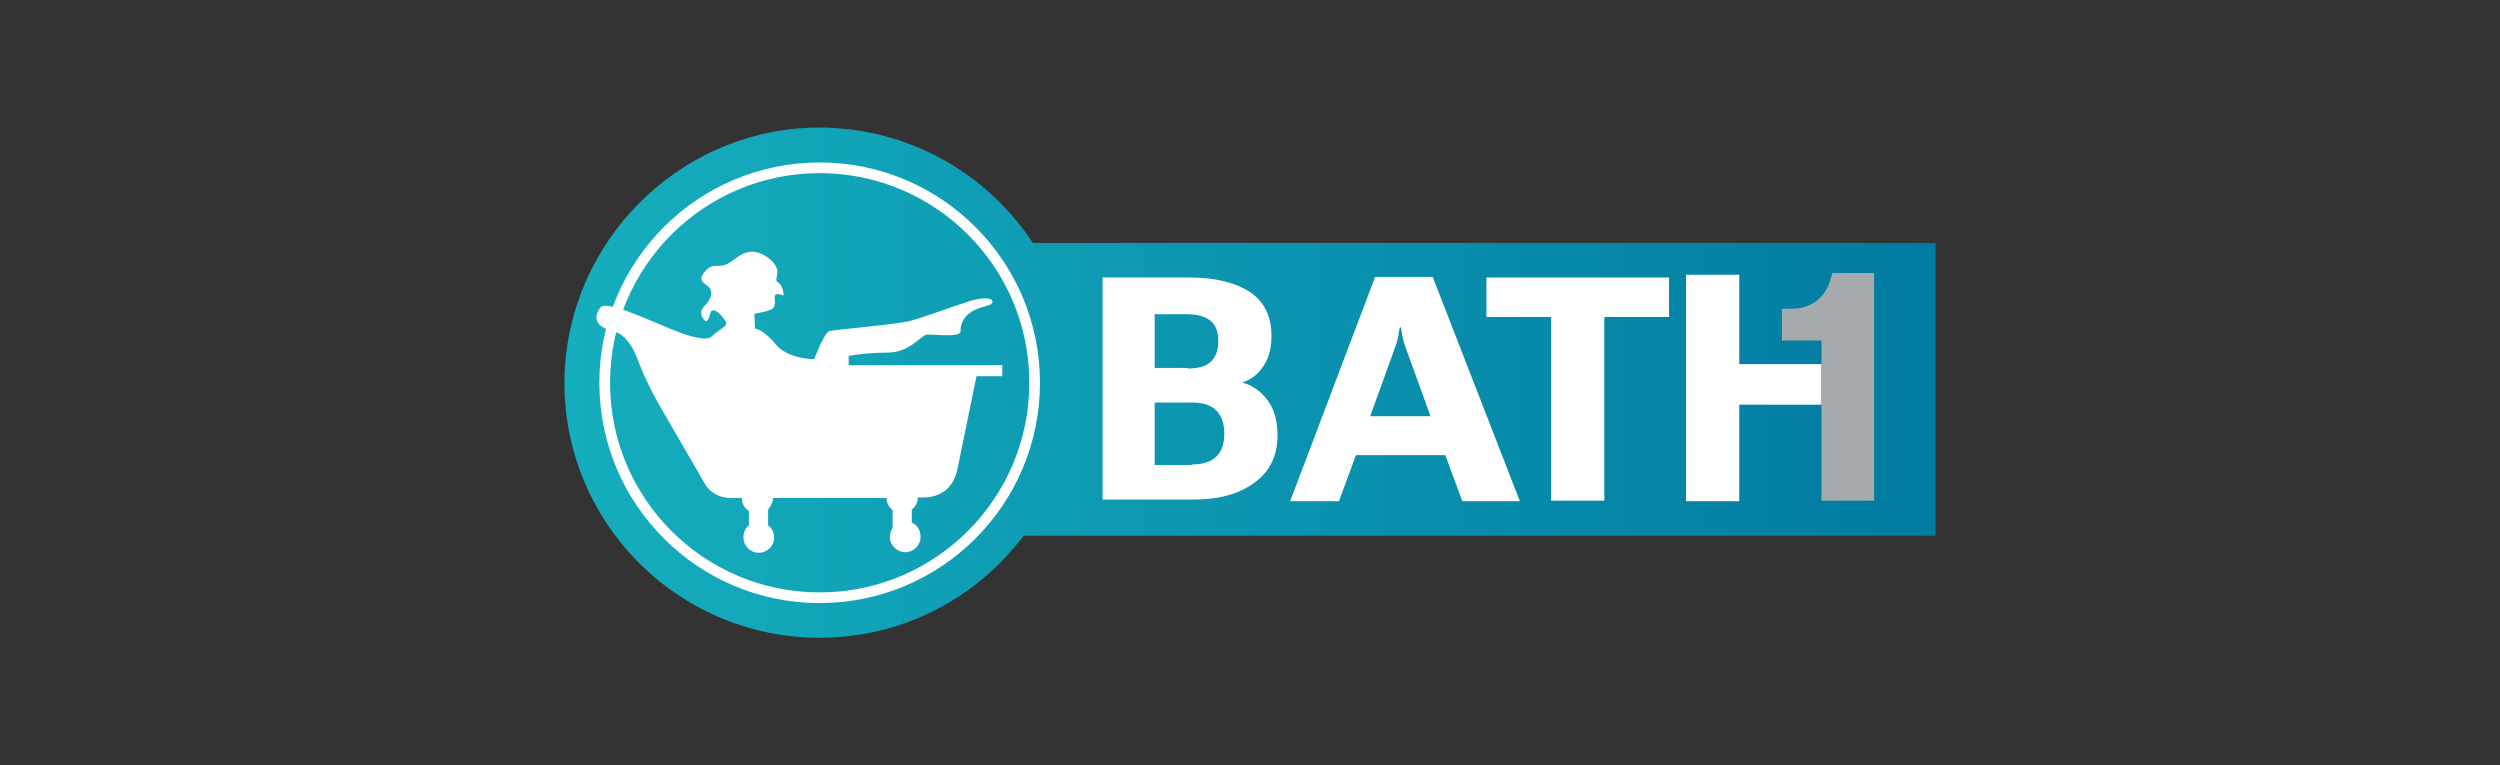
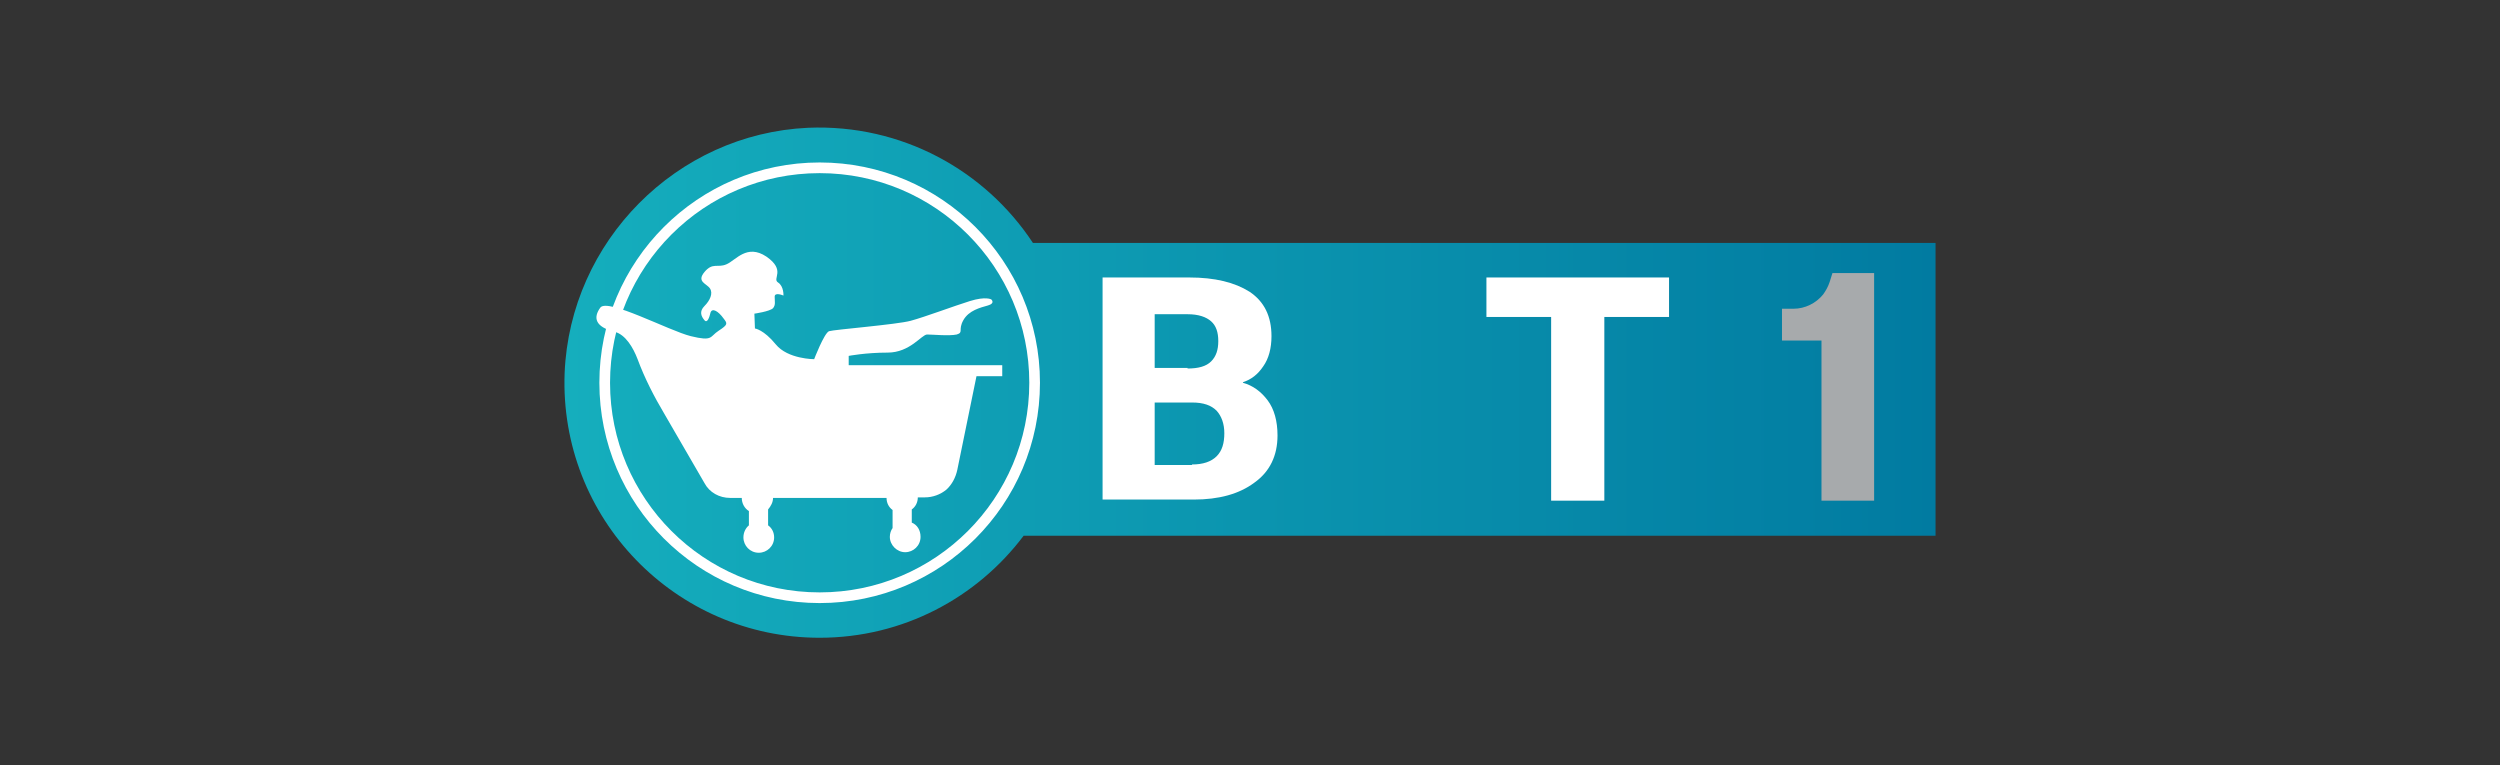
<svg xmlns="http://www.w3.org/2000/svg" width="196" height="60" viewBox="0 0 196 60" fill="none">
  <rect x="0" y="0" width="196" height="60" fill="#333333" stroke="none" />
  <path d="M151.747 19.046H80.982C77.242 13.371 70.707 9.716 63.356 10.017C53.038 10.49 44.697 18.917 44.267 29.235C43.837 40.628 52.952 50 64.258 50C70.793 50 76.597 46.862 80.251 42.004H151.747V19.046Z" fill="url(#paint0_linear_1110_10801)" />
  <path d="M64.262 46.862C73.569 46.862 81.115 39.316 81.115 30.009C81.115 20.701 73.569 13.156 64.262 13.156C54.954 13.156 47.409 20.701 47.409 30.009C47.409 39.316 54.954 46.862 64.262 46.862Z" stroke="white" stroke-width="0.837" stroke-miterlimit="10" />
  <path d="M78.576 28.59V29.493H76.556L75.051 36.844C74.922 37.446 74.621 38.005 74.191 38.392C73.718 38.779 73.116 38.994 72.514 38.994H71.956C71.956 39.381 71.784 39.725 71.483 39.94V40.972C71.913 41.144 72.171 41.573 72.171 42.089C72.171 42.777 71.612 43.293 70.967 43.293C70.322 43.293 69.763 42.734 69.763 42.089C69.763 41.831 69.849 41.573 69.978 41.401V39.983C69.677 39.768 69.505 39.424 69.505 39.037H60.606C60.606 39.381 60.434 39.682 60.219 39.94V41.187C60.52 41.401 60.692 41.745 60.692 42.132C60.692 42.82 60.133 43.336 59.488 43.336C58.8 43.336 58.284 42.777 58.284 42.132C58.284 41.745 58.456 41.401 58.714 41.187V40.069C58.37 39.854 58.155 39.467 58.155 39.037H57.252C56.392 39.037 55.618 38.607 55.232 37.876L52.093 32.459C51.276 31.083 50.545 29.665 49.987 28.16C49.643 27.257 49.041 26.225 48.181 26.01C46.633 25.623 46.504 24.892 47.063 24.119C47.622 23.345 52.437 25.924 54.157 26.354C55.919 26.784 55.618 26.397 56.349 25.924C57.08 25.451 57.037 25.365 56.736 24.979C56.306 24.377 55.834 24.119 55.705 24.506C55.618 24.892 55.447 25.365 55.232 25.107C54.974 24.806 54.802 24.42 55.232 23.99C55.661 23.56 55.919 23.001 55.661 22.614C55.404 22.227 54.587 22.098 55.232 21.324C55.877 20.55 56.263 21.023 56.951 20.722C57.682 20.421 58.542 19.088 60.09 20.12C61.637 21.195 60.52 21.84 60.992 22.141C61.465 22.442 61.422 23.173 61.422 23.173C61.422 23.173 60.735 22.872 60.735 23.259C60.735 23.646 60.821 23.904 60.606 24.162C60.348 24.42 59.144 24.591 59.144 24.591L59.187 25.752C59.187 25.752 59.875 25.838 60.821 26.999C61.766 28.16 63.83 28.16 63.83 28.16C63.83 28.16 64.604 26.139 64.991 25.967C65.378 25.838 70.279 25.451 71.397 25.15C72.514 24.849 74.793 23.99 76.04 23.603C77.287 23.216 77.716 23.474 77.716 23.474C77.716 23.474 78.06 23.775 77.459 23.947C76.857 24.119 75.954 24.334 75.524 25.107C75.094 25.881 75.567 26.053 75.008 26.225C74.406 26.354 73.116 26.225 72.686 26.225C72.257 26.225 71.354 27.644 69.591 27.644C67.871 27.644 66.538 27.902 66.538 27.902V28.633H78.576V28.59Z" fill="white" />
  <path d="M86.442 21.754H93.235C95.256 21.754 96.804 22.141 97.964 22.872C99.125 23.646 99.684 24.807 99.684 26.355C99.684 27.3 99.469 28.117 99.039 28.719C98.609 29.364 98.093 29.751 97.448 29.966V30.009C98.222 30.224 98.867 30.697 99.383 31.385C99.899 32.072 100.157 33.018 100.157 34.136C100.157 35.727 99.555 36.974 98.351 37.834C97.148 38.736 95.557 39.166 93.579 39.166H86.442V21.754ZM93.106 28.891C93.966 28.891 94.568 28.719 94.955 28.332C95.342 27.945 95.514 27.429 95.514 26.741C95.514 26.054 95.342 25.538 94.955 25.194C94.568 24.85 93.966 24.635 93.106 24.635H90.527V28.848H93.106V28.891ZM93.45 36.415C94.31 36.415 94.955 36.2 95.385 35.77C95.815 35.34 95.987 34.738 95.987 33.964C95.987 33.233 95.772 32.631 95.385 32.202C94.955 31.772 94.353 31.557 93.45 31.557H90.527V36.458H93.45V36.415Z" fill="white" />
-   <path d="M114.645 39.295H119.159L112.324 21.711H107.809L101.146 39.295H104.972L106.305 35.684H113.312L114.645 39.295ZM107.422 32.631L109.4 27.171C109.486 26.913 109.572 26.655 109.615 26.398C109.658 26.14 109.701 25.882 109.744 25.667H109.83C109.873 25.925 109.916 26.183 109.959 26.398C110.002 26.655 110.088 26.913 110.174 27.171L112.152 32.631H107.422Z" fill="white" />
  <path d="M116.536 21.754H130.853V24.85H125.78V39.252H121.609V24.85H116.536V21.754Z" fill="white" />
-   <path d="M142.806 28.547V31.728H136.358V39.295H132.187V21.539H136.358V28.547H142.806Z" fill="white" />
  <path d="M146.931 21.41V39.252H142.804V26.698H139.708V24.205H140.611C141.514 24.205 142.374 23.775 142.933 23.087C143.148 22.786 143.319 22.485 143.448 22.098L143.663 21.41H146.931Z" fill="#A7AAAC" />
  <defs>
    <linearGradient id="paint0_linear_1110_10801" x1="44.267" y1="30.008" x2="151.747" y2="30.008" gradientUnits="userSpaceOnUse">
      <stop stop-color="#15AEBD" />
      <stop offset="1" stop-color="#017BA1" />
    </linearGradient>
  </defs>
</svg>